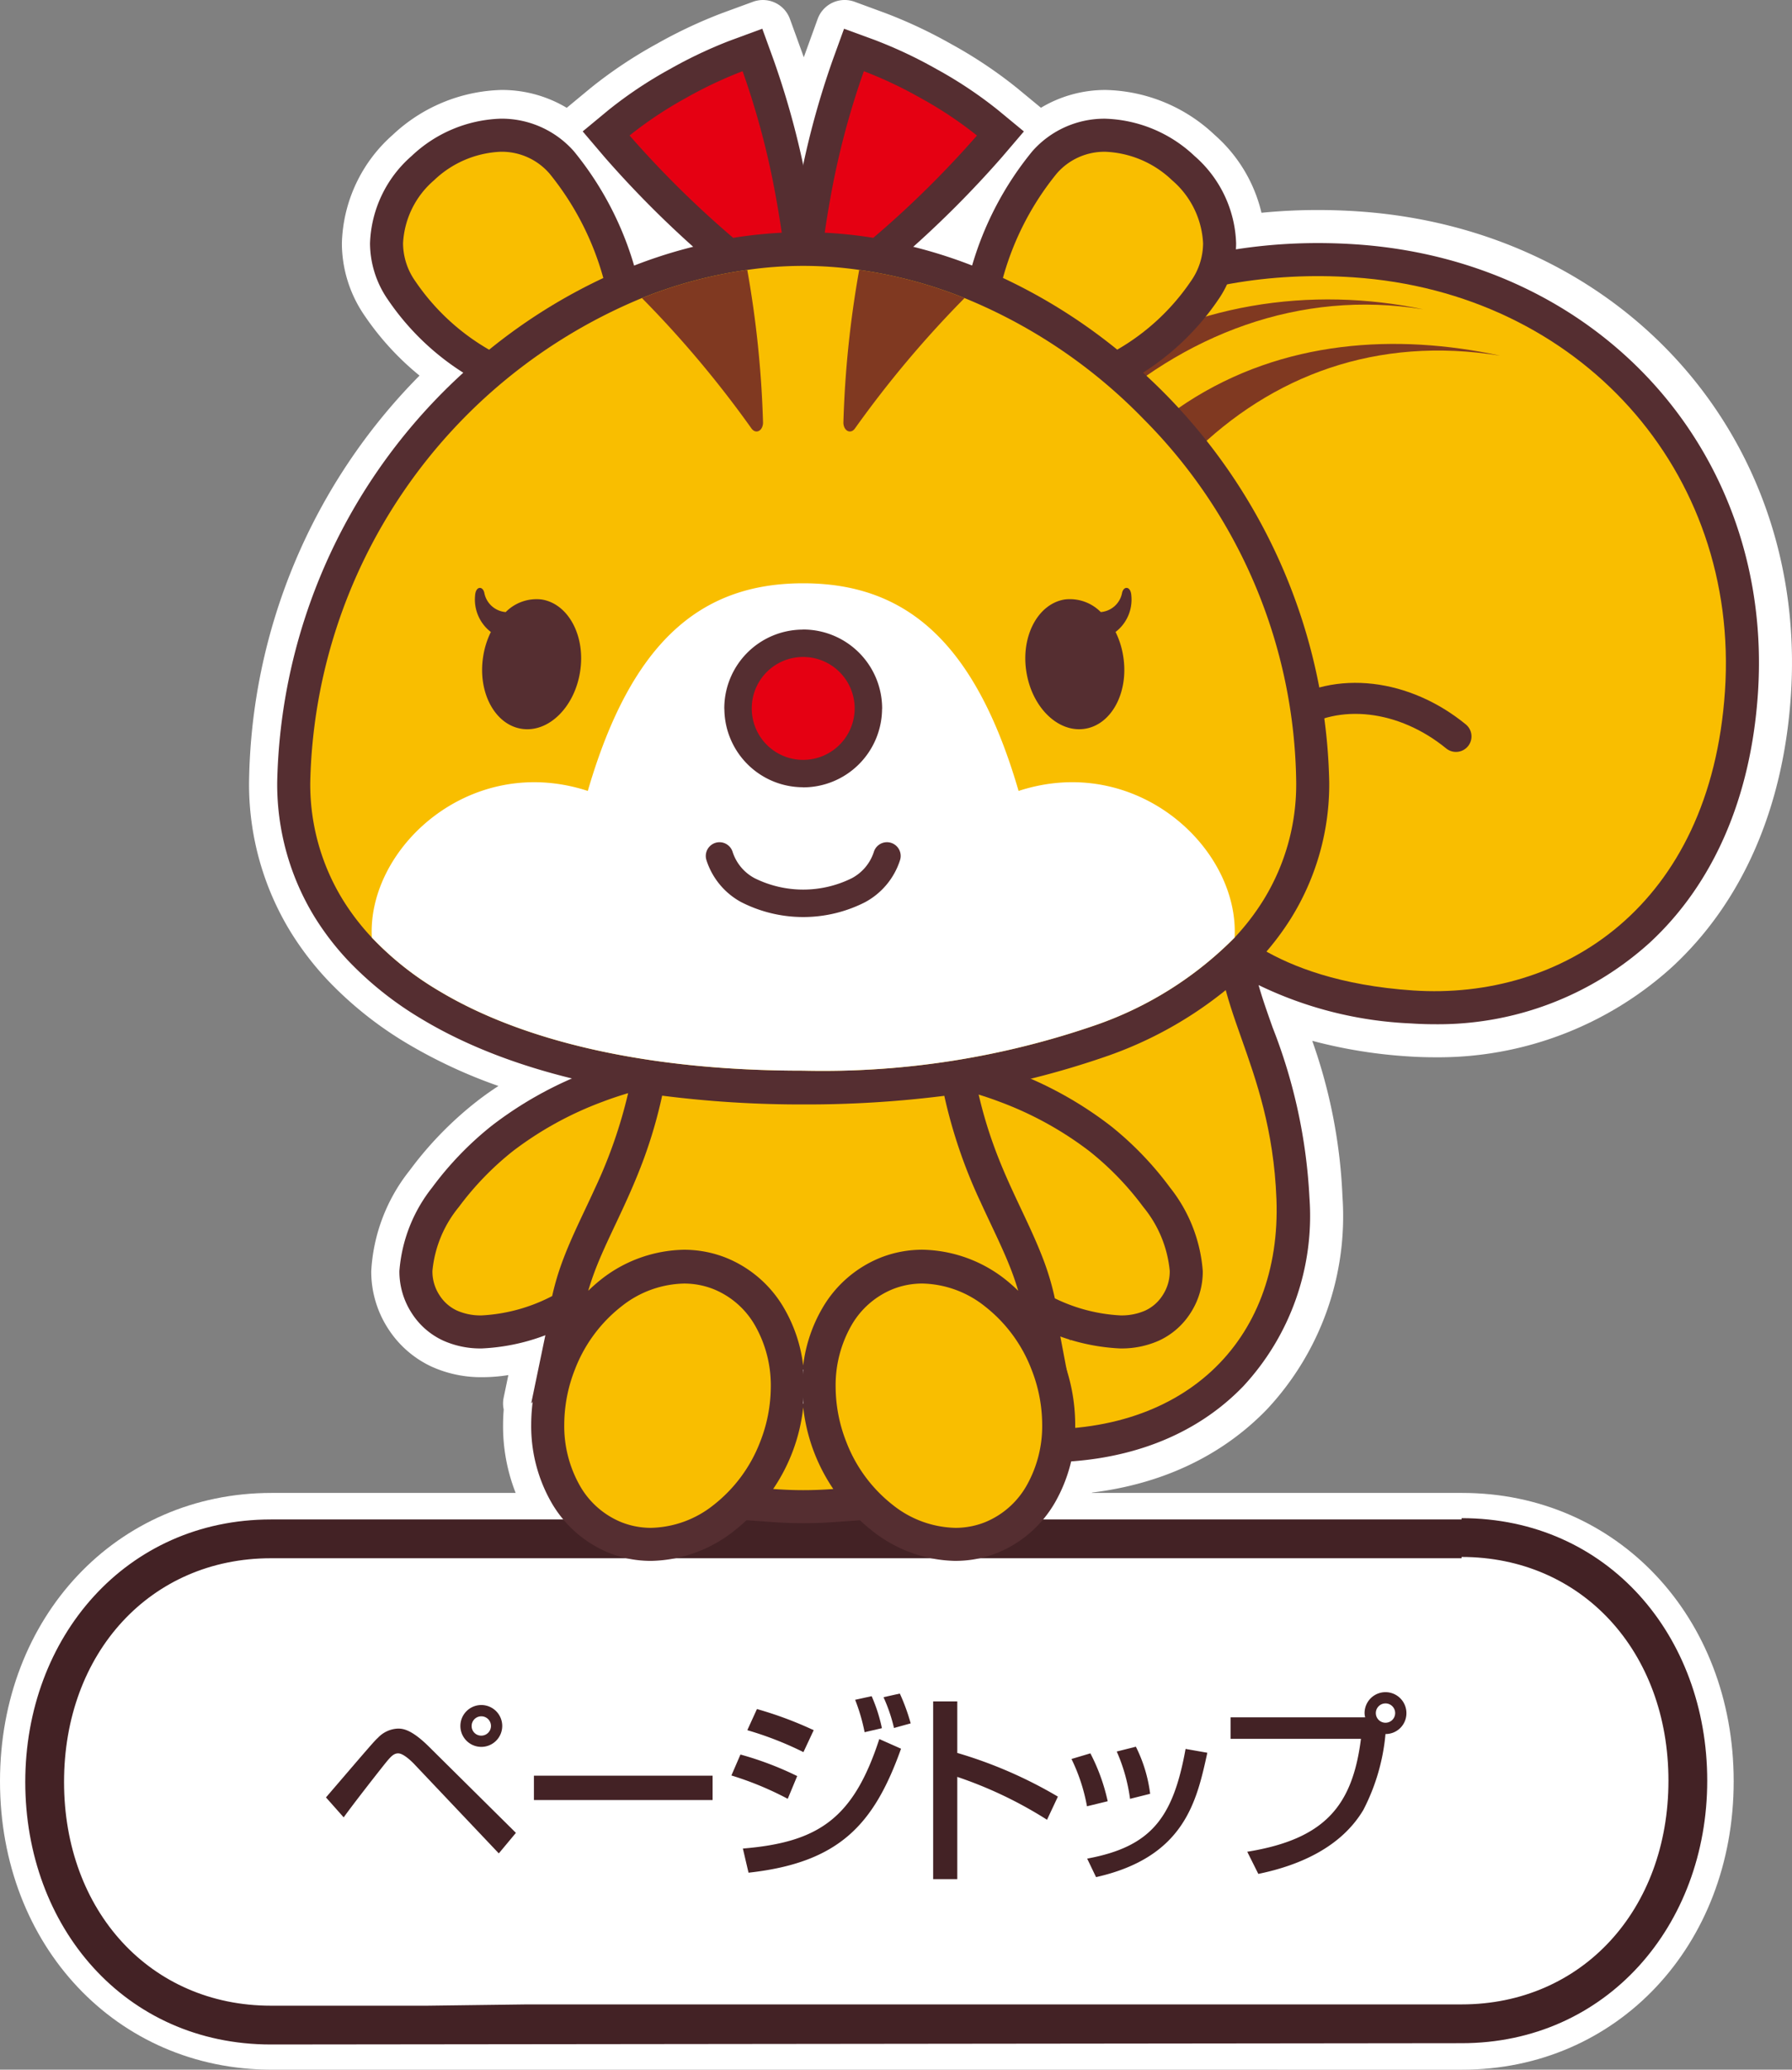
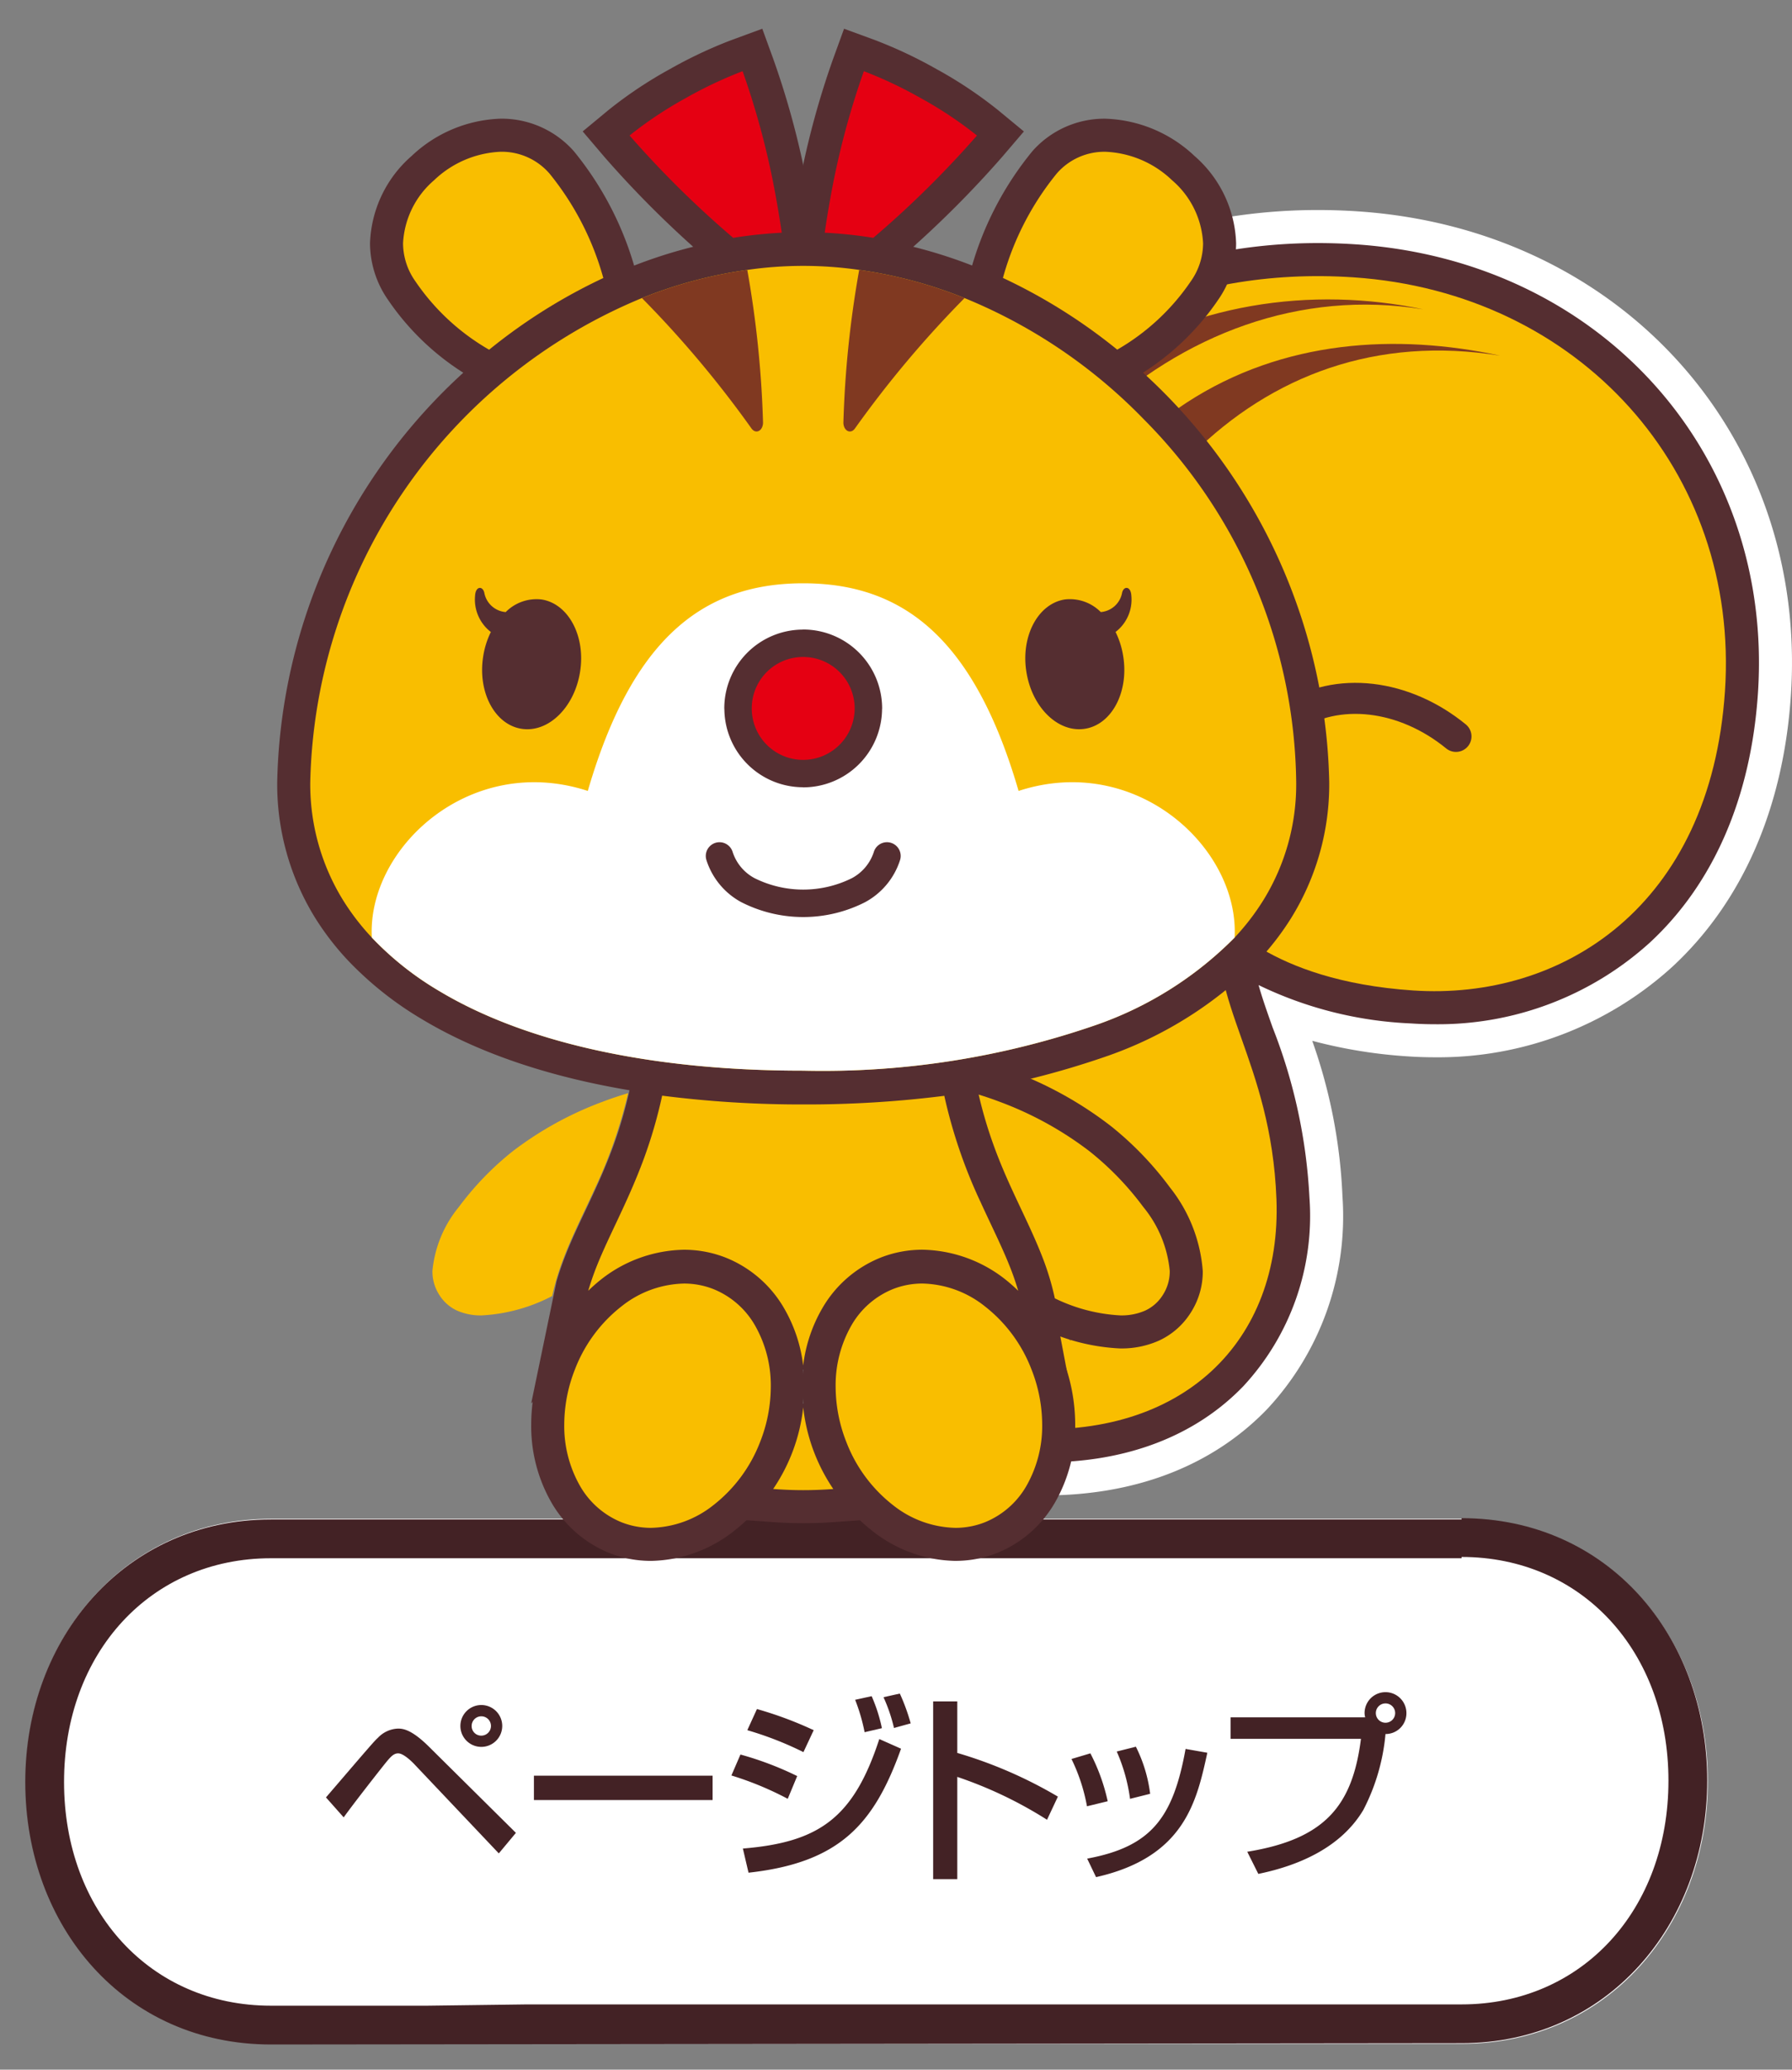
<svg xmlns="http://www.w3.org/2000/svg" width="99.8" height="115.231" viewBox="0 0 99.8 115.231">
  <rect x="0" y="0" width="99.8" height="115.231" fill="#808080" stroke="none" />
  <defs>
    <style>.cls-1{fill:#fff;}.cls-2{fill:#432225;}.cls-3{fill:#552e31;}.cls-4{fill:#f9be00;}.cls-5{fill:none;stroke:#552e31;stroke-linecap:round;stroke-linejoin:round;stroke-width:1.728px;}.cls-6{fill:#803921;}.cls-7{fill:#e50012;}</style>
  </defs>
  <title>pagetop_b_1-5</title>
  <g id="レイヤー_2" data-name="レイヤー 2">
    <g id="レイヤー_1-2" data-name="レイヤー 1">
-       <path class="cls-1" d="M53.229,88.504a9.264,9.264,0,0,1-5.542-1.964c-.106-.082-.211-.167-.312-.255l-.689.049c-.671.048-1.298.071-1.918.071-.605,0-1.233-.024-1.92-.072l-.689-.049c-.104.09-.207.175-.312.255a9.263,9.263,0,0,1-5.543,1.965,7.9,7.9,0,0,1-2.914-.548A8.147,8.147,0,0,1,29.361,84.46a10.143,10.143,0,0,1-1.344-5.146c0-.266.012-.54.036-.835a1.587,1.587,0,0,1-.003-.665l.261-1.255a9.21,9.21,0,0,1-1.428.117,6.68,6.68,0,0,1-2.843-.586,5.76,5.76,0,0,1-2.387-2.059,5.838,5.838,0,0,1-.978-3.253A9.854,9.854,0,0,1,22.812,65.168,19.922,19.922,0,0,1,26.421,61.425c.413-.329.861-.651,1.338-.962a28.109,28.109,0,0,1-5.064-2.354,20.706,20.706,0,0,1-4.464-3.556,16.879,16.879,0,0,1-2.018-2.624,15.723,15.723,0,0,1-2.342-8.38A32.763,32.763,0,0,1,23.361,20.915l.003-.003a15.568,15.568,0,0,1-3.047-3.321,7.127,7.127,0,0,1-1.277-4.027,8.333,8.333,0,0,1,2.834-6.057,9.181,9.181,0,0,1,6.034-2.498,7.015,7.015,0,0,1,3.654.994l1.338-1.108A25.17,25.17,0,0,1,36.582,2.438,26.708,26.708,0,0,1,40.204.734L41.936.099a1.601,1.601,0,0,1,2.056.955s.727,2.001.773,2.136c.047-.134.772-2.135.772-2.135A1.6,1.6,0,0,1,47.593.098l1.733.637a26.628,26.628,0,0,1,3.631,1.708,25.148,25.148,0,0,1,3.675,2.451L57.972,6a6.985,6.985,0,0,1,3.592-.991,9.102,9.102,0,0,1,6.086,2.506A8.301,8.301,0,0,1,70.474,13.562a7.085,7.085,0,0,1-1.27,4.018,15.625,15.625,0,0,1-3.044,3.326l.01.011a32.741,32.741,0,0,1,9.49,22.631,15.697,15.697,0,0,1-2.341,8.378,16.872,16.872,0,0,1-2.014,2.622,23.554,23.554,0,0,1-8.952,5.714c-.235.09-.477.178-.722.265.442.293.859.595,1.247.904l.086.068a19.967,19.967,0,0,1,3.524,3.682,10.024,10.024,0,0,1,2.127,5.616,5.831,5.831,0,0,1-.957,3.205,5.711,5.711,0,0,1-2.396,2.084,6.701,6.701,0,0,1-2.834.59,8.971,8.971,0,0,1-1.249-.091,11.505,11.505,0,0,1,.333,2.729,10.143,10.143,0,0,1-1.34,5.139,8.155,8.155,0,0,1-4.021,3.499,7.918,7.918,0,0,1-2.918.552Z" />
-       <path class="cls-1" d="M15.12,115.231C6.5,115.231,0,108.329,0,99.175S6.5,83.12,15.12,83.12H81.432c8.62,0,15.12,6.903,15.12,16.056s-6.5,16.056-15.12,16.056Z" />
      <path id="パス_7242" data-name="パス 7242" class="cls-1" d="M81.432,84.559H15.12c-8.064,0-13.68,6.552-13.68,14.616s5.544,14.616,13.68,14.616H81.432c8.064,0,13.68-6.552,13.68-14.616S89.496,84.559,81.432,84.559Z" />
      <g id="グループ_1197" data-name="グループ 1197">
        <path id="パス_7243" data-name="パス 7243" class="cls-1" d="M15.087,112.677c-7.2,0-12.6-5.76-12.6-13.536s5.4-13.536,12.6-13.536h66.312c7.2,0,12.6,5.832,12.6,13.536s-5.4,13.536-12.6,13.536h-66.312Z" />
        <path id="パス_7244" data-name="パス 7244" class="cls-2" d="M81.399,86.685c6.696,0,11.52,5.256,11.52,12.456s-4.824,12.456-11.52,12.456h-52.056l-5.544.072h-8.712c-6.696,0-11.52-5.256-11.52-12.456s4.824-12.456,11.52-12.456h66.312m0-2.16h-66.312c-8.064,0-13.68,6.552-13.68,14.616s5.544,14.616,13.68,14.616l66.312-.072c8.064,0,13.68-6.552,13.68-14.616s-5.544-14.616-13.68-14.616Z" />
      </g>
      <path class="cls-2" d="M18.154,100.073c2.432-2.835,2.701-3.149,2.891-3.317a1.623,1.623,0,0,1,1.109-.515c.236,0,.729,0,1.759,1.031l4.819,4.774-.953,1.143-4.65-4.908c-.101-.112-.627-.661-.952-.661-.246,0-.404.179-.616.426-.314.381-1.86,2.354-2.421,3.138Zm9.816-3.978a1.165,1.165,0,1,1-1.165-1.166A1.164,1.164,0,0,1,27.97,96.095Zm-1.703,0a.531.531,0,0,0,.538.538.538.538,0,0,0,.538-.538.538.538,0,0,0-1.076,0Z" />
      <path class="cls-2" d="M39.686,98.863v1.356H29.735V98.863Z" />
      <path class="cls-2" d="M43.871,100.151a17.789,17.789,0,0,0-3.138-1.3l.504-1.166a18.036,18.036,0,0,1,3.16,1.199Zm-2.499,2.768c4.236-.348,6.163-1.692,7.598-6.096l1.211.538c-1.502,4.202-3.418,6.343-8.494,6.903Zm3.373-5.368a18.782,18.782,0,0,0-3.126-1.221l.537-1.177a20.816,20.816,0,0,1,3.16,1.177Zm3.407-1.109a10.493,10.493,0,0,0-.527-1.804l.919-.202a8.954,8.954,0,0,1,.571,1.782Zm1.636-.235a9.176,9.176,0,0,0-.583-1.714l.908-.202a11.114,11.114,0,0,1,.605,1.659Z" />
      <path class="cls-2" d="M53.313,94.727v2.869a24.679,24.679,0,0,1,5.603,2.432l-.605,1.289a23.086,23.086,0,0,0-4.998-2.387v5.693H51.969V94.727Z" />
      <path class="cls-2" d="M60.536,100.566a10.078,10.078,0,0,0-.863-2.633l1.053-.314a10.758,10.758,0,0,1,.964,2.667Zm.011,2.914c3.564-.661,4.785-2.264,5.48-6.107l1.211.213c-.594,2.723-1.278,5.816-6.197,6.925Zm2.387-3.328a9.7,9.7,0,0,0-.74-2.634l1.065-.269a8.061,8.061,0,0,1,.795,2.622Z" />
      <path class="cls-2" d="M69.462,103.098c4.348-.706,5.861-2.578,6.332-6.287H68.532V95.613h7.497a.976.976,0,0,1-.034-.235,1.165,1.165,0,1,1,2.331,0,1.156,1.156,0,0,1-1.165,1.165,11.404,11.404,0,0,1-1.233,4.225c-1.221,2.05-3.507,3.082-5.85,3.563Zm7.161-7.721a.538.538,0,0,0,.538.538.538.538,0,0,0,0-1.076A.538.538,0,0,0,76.623,95.377Z" />
      <path class="cls-1" d="M58.179,83.258c-.529,0-1.069-.018-1.605-.054C46.09,82.498,39.604,70.212,39.646,51.141c.049-22.489,14.557-39.448,33.747-39.448.735,0,1.487.025,2.234.075,14.713.991,25.078,12.584,24.11,26.968-.422,6.264-2.703,11.48-6.597,15.086A19.377,19.377,0,0,1,79.889,58.865c-.48,0-.962-.016-1.443-.048a27.428,27.428,0,0,1-5.365-.869,29.441,29.441,0,0,1,1.684,8.674,15.73,15.73,0,0,1-4.193,11.83C67.544,81.596,63.259,83.258,58.179,83.258Z" />
      <path class="cls-3" d="M58.179,81.419q-.724,0-1.481-.05C47.274,80.734,41.446,69.153,41.486,51.145c.047-21.442,13.764-37.612,31.907-37.612.697,0,1.407.024,2.111.071,13.666.92,23.295,11.671,22.398,25.008-.39,5.786-2.468,10.579-6.011,13.86A17.545,17.545,0,0,1,79.889,57.025c-.438,0-.879-.015-1.319-.045a21.552,21.552,0,0,1-8.477-2.135c.205.733.479,1.505.784,2.367a29.982,29.982,0,0,1,2.049,9.479,13.934,13.934,0,0,1-3.68,10.484c-2.673,2.776-6.5,4.243-11.067,4.243Z" />
      <path class="cls-4" d="M67.982,50.952s2.586,3.645,10.712,4.193c8.285.557,16.563-4.65,17.372-16.655.826-12.284-8.121-22.203-20.685-23.049-18.805-1.266-32.011,15.496-32.055,35.708C43.289,67.669,48.295,78.958,56.821,79.532c9.073.611,14.569-4.866,14.267-12.77C70.792,59.011,67.18,55.809,67.982,50.952Z" />
      <path class="cls-5" d="M68.757,53.054c-2.735-14.107,6.629-16.714,12.329-12.054" />
      <path class="cls-6" d="M83.54,19.801C69.825,17.583,60.143,28.607,57.645,44.071c-2.541,15.734-.123,23.849,1.985,30.595,0,0-8.644-11.732-5.348-30.687C58.241,21.199,72.045,17.319,83.54,19.801Z" />
      <path class="cls-6" d="M79.264,17.222c-13.715-2.219-26.055,9.9-28.42,26.391-2.262,15.776.103,23.864,2.21,30.61,0,0-8.643-11.732-5.348-30.686C51.666,20.756,66.905,14.639,79.264,17.222Z" />
      <path class="cls-3" d="M61.062,20.898a29.056,29.056,0,0,0-5.985-3.756l-1.459-.679.48-1.537a17.961,17.961,0,0,1,3.394-6.504,5.345,5.345,0,0,1,4.051-1.813,7.564,7.564,0,0,1,4.986,2.079,6.718,6.718,0,0,1,2.313,4.866,5.529,5.529,0,0,1-.994,3.129,14.35,14.35,0,0,1-4.697,4.371l-1.098.645Z" />
      <path class="cls-3" d="M66.324,15.652a3.681,3.681,0,0,0,.677-2.107,4.937,4.937,0,0,0-1.726-3.508A5.7,5.7,0,0,0,61.555,8.449a3.514,3.514,0,0,0-2.703,1.21,15.879,15.879,0,0,0-2.999,5.814,30.9,30.9,0,0,1,6.366,3.993A12.488,12.488,0,0,0,66.324,15.652Z" />
      <path class="cls-3" d="M48.342,15.058a23.226,23.226,0,0,0-2.504-.264l-2.016-.1.285-1.998c.089-.623.197-1.285.323-1.981a46.745,46.745,0,0,1,1.947-7.379l.63-1.736,1.734.636A25.064,25.064,0,0,1,52.142,3.839a23.587,23.587,0,0,1,3.438,2.289L57.022,7.319,55.807,8.741a57.709,57.709,0,0,1-5.256,5.275c-.249.219-.491.428-.73.631l-.645.544Z" />
      <path class="cls-3" d="M49.333,12.637a55.449,55.449,0,0,0,5.075-5.091,21.979,21.979,0,0,0-3.165-2.102A23.206,23.206,0,0,0,48.108,3.964a44.742,44.742,0,0,0-1.867,7.08c-.122.672-.225,1.311-.311,1.913a24.949,24.949,0,0,1,2.703.285C48.865,13.046,49.096,12.845,49.333,12.637Z" />
      <path class="cls-3" d="M39.639,14.644A57.259,57.259,0,0,1,33.66,8.737L32.451,7.316l1.437-1.189A23.537,23.537,0,0,1,37.326,3.836a25.055,25.055,0,0,1,3.396-1.6l1.732-.636.63,1.735a46.461,46.461,0,0,1,1.948,7.38c.127.693.233,1.354.323,1.976l.291,2.003-2.022.1a23.204,23.204,0,0,0-2.505.264l-.836.133Z" />
      <path class="cls-3" d="M40.831,13.241a24.981,24.981,0,0,1,2.704-.285c-.087-.602-.19-1.241-.313-1.913A44.398,44.398,0,0,0,41.356,3.964a23.206,23.206,0,0,0-3.135,1.48,21.907,21.907,0,0,0-3.16,2.1A55.504,55.504,0,0,0,40.831,13.241Z" />
      <path class="cls-3" d="M26.308,21.058a14.358,14.358,0,0,1-4.702-4.37,5.55,5.55,0,0,1-.999-3.133,6.734,6.734,0,0,1,2.319-4.872,7.554,7.554,0,0,1,4.95-2.075,5.363,5.363,0,0,1,4.082,1.81,18.032,18.032,0,0,1,3.398,6.512l.48,1.537-1.459.68a29.052,29.052,0,0,0-5.98,3.755l-.99.8Z" />
      <path class="cls-3" d="M27.24,19.471a30.906,30.906,0,0,1,6.36-3.992,15.93,15.93,0,0,0-3.001-5.82,3.517,3.517,0,0,0-2.704-1.21A5.708,5.708,0,0,0,24.172,10.037a4.949,4.949,0,0,0-1.726,3.508,3.68,3.68,0,0,0,.679,2.106A12.491,12.491,0,0,0,27.24,19.471Z" />
      <path class="cls-3" d="M44.705,61.45c-8.757,0-16.095-1.629-21.219-4.713a19.108,19.108,0,0,1-4.121-3.279,15.223,15.223,0,0,1-1.825-2.373,14.139,14.139,0,0,1-2.102-7.538A31.709,31.709,0,0,1,35.064,14.887a26.803,26.803,0,0,1,6.3-1.682,24.231,24.231,0,0,1,3.347-.242,24.699,24.699,0,0,1,3.39.242,26.871,26.871,0,0,1,6.299,1.682A31.716,31.716,0,0,1,74.028,43.547a14.127,14.127,0,0,1-2.103,7.537,15.211,15.211,0,0,1-1.822,2.372A21.975,21.975,0,0,1,61.751,58.766a48.075,48.075,0,0,1-16.997,2.684L44.705,59.61Z" />
      <path class="cls-3" d="M63.678,23.321a29.342,29.342,0,0,0-9.962-6.727,24.989,24.989,0,0,0-5.867-1.567,21.706,21.706,0,0,0-6.232,0,24.947,24.947,0,0,0-5.867,1.567A29.869,29.869,0,0,0,17.278,43.546,12.266,12.266,0,0,0,19.104,50.117a13.315,13.315,0,0,0,1.604,2.084,17.222,17.222,0,0,0,3.727,2.96c4.691,2.823,11.636,4.453,20.298,4.449a46.527,46.527,0,0,0,16.364-2.563,20.174,20.174,0,0,0,7.661-4.846,13.304,13.304,0,0,0,1.603-2.084,12.252,12.252,0,0,0,1.828-6.57A29.13,29.13,0,0,0,63.678,23.321Z" />
      <path class="cls-3" d="M62.377,75.076a11.353,11.353,0,0,1-4.389-1.113l-.843-.381-.197-.904a13.191,13.191,0,0,0-.509-1.755c-.349-.943-.777-1.851-1.23-2.811-.524-1.111-1.066-2.261-1.561-3.61a26.4,26.4,0,0,1-.938-3.146l-.726-3.13,3.067.959c.419.131.845.275,1.272.438a20.994,20.994,0,0,1,5.527,3.059l.086.068a18.242,18.242,0,0,1,3.226,3.37,8.484,8.484,0,0,1,1.823,4.658,4.227,4.227,0,0,1-.698,2.349A4.13,4.13,0,0,1,64.552,74.637a5.099,5.099,0,0,1-2.155.439Z" />
      <path class="cls-3" d="M60.706,64.123l-.002-.002a19.234,19.234,0,0,0-5.038-2.78c-.391-.149-.781-.28-1.165-.4a24.614,24.614,0,0,0,.873,2.928c.893,2.439,1.999,4.284,2.79,6.418a15.018,15.018,0,0,1,.58,1.999,9.427,9.427,0,0,0,3.651.95,3.273,3.273,0,0,0,1.377-.266,2.286,2.286,0,0,0,.972-.849,2.405,2.405,0,0,0,.399-1.364,6.566,6.566,0,0,0-1.473-3.557A16.521,16.521,0,0,0,60.706,64.123Z" />
-       <path class="cls-3" d="M26.824,75.076a5.063,5.063,0,0,1-2.142-.437,4.125,4.125,0,0,1-1.73-1.495,4.257,4.257,0,0,1-.709-2.376,8.513,8.513,0,0,1,1.827-4.655A18.266,18.266,0,0,1,27.38,62.68a20.997,20.997,0,0,1,5.531-3.061c.495-.189,1.018-.364,1.548-.521l3.017-.892-.702,3.066a28.666,28.666,0,0,1-1.955,5.629c-.194.426-.389.84-.582,1.25-.447.946-.869,1.84-1.211,2.77a13.098,13.098,0,0,0-.481,1.644l-.201.887-.827.379c-.053.029-.108.057-.166.083a11.404,11.404,0,0,1-4.502,1.161Z" />
-       <path class="cls-3" d="M34.982,60.863c-.467.138-.943.296-1.421.478a19.27,19.27,0,0,0-5.039,2.78v.002a16.577,16.577,0,0,0-2.967,3.077,6.57,6.57,0,0,0-1.471,3.557,2.405,2.405,0,0,0,.399,1.364,2.29,2.29,0,0,0,.974.849,3.261,3.261,0,0,0,1.376.266,9.548,9.548,0,0,0,3.754-.993c.057-.026.109-.057.165-.083a14.71,14.71,0,0,1,.549-1.873c.523-1.423,1.196-2.719,1.844-4.145A26.751,26.751,0,0,0,34.982,60.863Z" />
      <path class="cls-3" d="M55.442,73.204a7.43,7.43,0,0,0-.579-.514,5.798,5.798,0,0,0-3.489-1.27,4.497,4.497,0,0,0-1.66.313,4.721,4.721,0,0,0-2.342,2.057,6.406,6.406,0,0,0-.816,2.468l-3.652-.002a6.43,6.43,0,0,0-.811-2.464,4.735,4.735,0,0,0-2.345-2.058,4.496,4.496,0,0,0-1.662-.314,5.792,5.792,0,0,0-3.488,1.27,7.192,7.192,0,0,0-.567.503l-4.448,4.946L30.994,71.344c.103-.35.217-.695.343-1.039.353-.967.792-1.898,1.257-2.884.514-1.09,1.046-2.217,1.535-3.541a24.379,24.379,0,0,0,.949-3.271l.36-1.649,1.674.217a59.529,59.529,0,0,0,7.62.474,59.598,59.598,0,0,0,7.62-.464l1.673-.217.361,1.649a26.626,26.626,0,0,0,1.893,5.536c.196.432.39.842.577,1.24.469.994.912,1.933,1.269,2.908.127.346.242.694.345,1.049l1.351,7.106Z" />
      <path class="cls-3" d="M32.758,71.865a9.543,9.543,0,0,1,.726-.638,7.662,7.662,0,0,1,4.603-1.646,6.34,6.34,0,0,1,2.337.442,6.576,6.576,0,0,1,3.257,2.84,8.302,8.302,0,0,1,1.05,3.165,8.285,8.285,0,0,1,1.052-3.165,6.573,6.573,0,0,1,3.255-2.84,6.349,6.349,0,0,1,2.338-.442,7.665,7.665,0,0,1,4.603,1.646,9.23,9.23,0,0,1,.726.64c-.091-.314-.193-.622-.306-.93C55.932,69.663,55.281,68.399,54.607,66.921a28.286,28.286,0,0,1-2.017-5.909,61.201,61.201,0,0,1-7.857.48,61.101,61.101,0,0,1-7.857-.489,26.432,26.432,0,0,1-1.021,3.516c-.967,2.617-2.092,4.509-2.79,6.418C32.953,71.244,32.851,71.552,32.758,71.865Z" />
      <path class="cls-3" d="M36.26,86.904a6.304,6.304,0,0,1-2.32-.437,6.562,6.562,0,0,1-3.234-2.82,8.54,8.54,0,0,1-1.122-4.333,10.205,10.205,0,0,1,.727-3.757,9.966,9.966,0,0,1,3.199-4.298,7.65,7.65,0,0,1,4.571-1.636,6.302,6.302,0,0,1,2.329.438,6.547,6.547,0,0,1,3.233,2.82,8.532,8.532,0,0,1,1.123,4.329,10.218,10.218,0,0,1-.729,3.762,9.975,9.975,0,0,1-3.196,4.295,7.657,7.657,0,0,1-4.573,1.637Z" />
      <path class="cls-3" d="M39.734,71.772a4.45,4.45,0,0,0-1.646-.31,5.774,5.774,0,0,0-3.464,1.261,8.161,8.161,0,0,0-2.601,3.508,8.426,8.426,0,0,0-.6,3.082,6.731,6.731,0,0,0,.867,3.398,4.698,4.698,0,0,0,2.324,2.043,4.457,4.457,0,0,0,1.648.31,5.778,5.778,0,0,0,3.464-1.261,8.173,8.173,0,0,0,2.599-3.506,8.419,8.419,0,0,0,.601-3.087,6.727,6.727,0,0,0-.868-3.396A4.689,4.689,0,0,0,39.734,71.772Z" />
      <path class="cls-3" d="M44.733,84.805c-.561,0-1.152-.022-1.806-.069l-3.14-.223L41.522,81.887a8.63,8.63,0,0,0,.842-1.576,8.506,8.506,0,0,0,.538-2.164l3.655-.008a8.755,8.755,0,0,0,.543,2.173,8.633,8.633,0,0,0,.844,1.581l1.72,2.622-3.128.223C45.899,84.783,45.309,84.805,44.733,84.805Z" />
      <path class="cls-3" d="M44.731,78.356a10.01,10.01,0,0,1-1.674,4.545c.544.039,1.1.065,1.675.065s1.131-.024,1.674-.063a10.054,10.054,0,0,1-1.675-4.547Z" />
      <path class="cls-3" d="M53.196,86.904a7.657,7.657,0,0,1-4.573-1.637,9.958,9.958,0,0,1-3.195-4.295,10.233,10.233,0,0,1-.73-3.762,8.529,8.529,0,0,1,1.121-4.329A6.545,6.545,0,0,1,49.05,70.062a6.318,6.318,0,0,1,2.326-.439,7.653,7.653,0,0,1,4.578,1.637,9.956,9.956,0,0,1,3.198,4.298,10.192,10.192,0,0,1,.728,3.755,8.544,8.544,0,0,1-1.12,4.33,6.564,6.564,0,0,1-3.231,2.821,6.311,6.311,0,0,1-2.327.439Z" />
      <path class="cls-3" d="M54.839,72.724a5.773,5.773,0,0,0-3.463-1.261,4.458,4.458,0,0,0-1.648.31A4.688,4.688,0,0,0,47.405,73.814a6.725,6.725,0,0,0-.867,3.396,8.454,8.454,0,0,0,.601,3.087,8.162,8.162,0,0,0,2.599,3.506A5.778,5.778,0,0,0,53.202,85.064a4.452,4.452,0,0,0,1.648-.31,4.705,4.705,0,0,0,2.324-2.043,6.732,6.732,0,0,0,.867-3.398,8.412,8.412,0,0,0-.6-3.08A8.157,8.157,0,0,0,54.839,72.724Z" />
      <path class="cls-4" d="M58.853,9.66a3.513,3.513,0,0,1,2.703-1.21,5.7,5.7,0,0,1,3.72,1.587,4.937,4.937,0,0,1,1.726,3.508,3.681,3.681,0,0,1-.677,2.107,12.488,12.488,0,0,1-4.104,3.815,30.902,30.902,0,0,0-6.366-3.993A15.878,15.878,0,0,1,58.853,9.66Z" />
      <path class="cls-7" d="M46.242,11.044a44.747,44.747,0,0,1,1.867-7.08A23.202,23.202,0,0,1,51.244,5.444a21.98,21.98,0,0,1,3.165,2.102,55.453,55.453,0,0,1-5.075,5.091c-.237.208-.468.409-.7.604a24.959,24.959,0,0,0-2.703-.285C46.017,12.355,46.12,11.716,46.242,11.044Z" />
      <path class="cls-7" d="M35.062,7.544a21.908,21.908,0,0,1,3.16-2.1,23.202,23.202,0,0,1,3.135-1.48,44.398,44.398,0,0,1,1.867,7.08c.123.672.225,1.311.313,1.913a24.991,24.991,0,0,0-2.704.285A55.515,55.515,0,0,1,35.062,7.544Z" />
      <path class="cls-4" d="M23.126,15.651a3.68,3.68,0,0,1-.679-2.106,4.949,4.949,0,0,1,1.726-3.508A5.708,5.708,0,0,1,27.895,8.449a3.517,3.517,0,0,1,2.704,1.21,15.93,15.93,0,0,1,3.001,5.82,30.908,30.908,0,0,0-6.36,3.992A12.491,12.491,0,0,1,23.126,15.651Z" />
      <path class="cls-4" d="M24.436,55.161a17.222,17.222,0,0,1-3.727-2.96,13.314,13.314,0,0,1-1.604-2.084,12.266,12.266,0,0,1-1.826-6.57A29.869,29.869,0,0,1,35.75,16.595a24.946,24.946,0,0,1,5.867-1.567,21.705,21.705,0,0,1,6.232,0,24.987,24.987,0,0,1,5.867,1.567,29.342,29.342,0,0,1,9.962,6.727,29.13,29.13,0,0,1,8.51,20.225,12.252,12.252,0,0,1-1.828,6.57,13.307,13.307,0,0,1-1.603,2.084,20.175,20.175,0,0,1-7.661,4.846,46.527,46.527,0,0,1-16.364,2.563C36.071,59.613,29.127,57.983,24.436,55.161Z" />
      <path class="cls-4" d="M60.707,64.123a16.519,16.519,0,0,1,2.965,3.077,6.566,6.566,0,0,1,1.473,3.557,2.405,2.405,0,0,1-.399,1.364,2.286,2.286,0,0,1-.972.849,3.273,3.273,0,0,1-1.377.266,9.426,9.426,0,0,1-3.651-.95,15.022,15.022,0,0,0-.58-1.999c-.791-2.134-1.897-3.98-2.79-6.418a24.626,24.626,0,0,1-.873-2.928c.384.12.774.251,1.165.4a19.234,19.234,0,0,1,5.038,2.78Z" />
      <path class="cls-4" d="M28.522,64.121a19.27,19.27,0,0,1,5.039-2.78c.478-.182.954-.34,1.421-.478a26.748,26.748,0,0,1-1.838,5.279c-.648,1.426-1.321,2.722-1.844,4.145a14.716,14.716,0,0,0-.549,1.873c-.057.026-.109.057-.165.083a9.547,9.547,0,0,1-3.754.993,3.26,3.26,0,0,1-1.376-.266,2.29,2.29,0,0,1-.974-.849,2.405,2.405,0,0,1-.399-1.364,6.57,6.57,0,0,1,1.471-3.557,16.576,16.576,0,0,1,2.967-3.077Z" />
      <path class="cls-4" d="M33.065,70.936c.698-1.909,1.823-3.801,2.79-6.418a26.438,26.438,0,0,0,1.021-3.516,61.103,61.103,0,0,0,7.857.489,61.201,61.201,0,0,0,7.857-.48,28.286,28.286,0,0,0,2.017,5.909c.674,1.478,1.325,2.742,1.792,4.015.113.308.215.616.306.93a9.23,9.23,0,0,0-.726-.64,7.665,7.665,0,0,0-4.603-1.646,6.349,6.349,0,0,0-2.338.442,6.572,6.572,0,0,0-3.255,2.84,8.285,8.285,0,0,0-1.052,3.165,8.303,8.303,0,0,0-1.05-3.165A6.576,6.576,0,0,0,40.425,70.023a6.341,6.341,0,0,0-2.337-.442,7.661,7.661,0,0,0-4.603,1.646,9.544,9.544,0,0,0-.726.638C32.852,71.552,32.954,71.244,33.065,70.936Z" />
      <path class="cls-4" d="M39.727,83.803a5.778,5.778,0,0,1-3.464,1.261,4.458,4.458,0,0,1-1.648-.31A4.698,4.698,0,0,1,32.291,82.711a6.731,6.731,0,0,1-.867-3.398,8.426,8.426,0,0,1,.6-3.082,8.161,8.161,0,0,1,2.601-3.508A5.774,5.774,0,0,1,38.089,71.463a4.45,4.45,0,0,1,1.646.31,4.689,4.689,0,0,1,2.324,2.042,6.727,6.727,0,0,1,.868,3.396,8.42,8.42,0,0,1-.601,3.087A8.173,8.173,0,0,1,39.727,83.803Z" />
-       <path class="cls-4" d="M44.734,82.966c-.575,0-1.131-.026-1.675-.065a10.011,10.011,0,0,0,1.674-4.545,10.054,10.054,0,0,0,1.675,4.547C45.864,82.941,45.309,82.966,44.734,82.966Z" />
+       <path class="cls-4" d="M44.734,82.966c-.575,0-1.131-.026-1.675-.065a10.011,10.011,0,0,0,1.674-4.545,10.054,10.054,0,0,0,1.675,4.547C45.864,82.941,45.309,82.966,44.734,82.966" />
      <path class="cls-4" d="M57.174,82.711a4.705,4.705,0,0,1-2.324,2.043,4.452,4.452,0,0,1-1.648.31,5.778,5.778,0,0,1-3.464-1.261,8.162,8.162,0,0,1-2.599-3.506,8.454,8.454,0,0,1-.601-3.087,6.725,6.725,0,0,1,.867-3.396,4.688,4.688,0,0,1,2.323-2.042,4.458,4.458,0,0,1,1.648-.31,5.773,5.773,0,0,1,3.463,1.261,8.157,8.157,0,0,1,2.602,3.51,8.412,8.412,0,0,1,.6,3.08A6.732,6.732,0,0,1,57.174,82.711Z" />
      <path class="cls-3" d="M30.165,33.377a2.414,2.414,0,0,0-2.001.701,1.319,1.319,0,0,1-1.193-1.08c-.091-.386-.486-.373-.514.177a2.278,2.278,0,0,0,.88,2.012,4.658,4.658,0,0,0-.429,1.372c-.311,1.991.653,3.787,2.14,4.018,1.489.232,2.949-1.193,3.258-3.179C32.62,35.415,31.657,33.613,30.165,33.377Z" />
      <path class="cls-3" d="M60.417,40.576c1.489-.23,2.451-2.027,2.14-4.018a4.671,4.671,0,0,0-.429-1.373,2.268,2.268,0,0,0,.88-2.011c-.028-.55-.423-.563-.515-.177a1.315,1.315,0,0,1-1.189,1.08,2.419,2.419,0,0,0-2.004-.701c-1.491.236-2.452,2.038-2.14,4.02C57.468,39.384,58.928,40.808,60.417,40.576Z" />
      <path class="cls-6" d="M35.75,16.595a59.19,59.19,0,0,1,6.092,7.247c.25.36.642.144.653-.303a57.731,57.731,0,0,0-.878-8.511A24.946,24.946,0,0,0,35.75,16.595Z" />
      <path class="cls-6" d="M46.97,23.539c.01.447.405.663.653.303a59.404,59.404,0,0,1,6.094-7.247,24.987,24.987,0,0,0-5.867-1.567A57.557,57.557,0,0,0,46.97,23.539Z" />
      <path class="cls-1" d="M56.727,44.036c-2.448-8.411-6.366-11.561-11.994-11.561s-9.549,3.15-11.997,11.561c-6.549-2.137-12.297,3.182-12.028,8.165a17.222,17.222,0,0,0,3.727,2.96c4.691,2.823,11.636,4.453,20.298,4.449a46.527,46.527,0,0,0,16.364-2.563,20.175,20.175,0,0,0,7.661-4.846C69.027,47.218,63.28,41.898,56.727,44.036Z" />
      <path class="cls-3" d="M40.339,39.466v.039h.003a4.388,4.388,0,0,0,4.347,4.326v.002l.032.002.008.002H44.74v-.002l.016.002a4.398,4.398,0,0,0,4.368-4.367h.002l.002-.021v-.016h0v-.016a4.398,4.398,0,0,0-4.386-4.368l-.034.002v-.001l-.005.001-.041.001v.002a4.385,4.385,0,0,0-4.325,4.379l.002.034Z" />
      <path class="cls-7" d="M41.867,39.444v-.011A2.856,2.856,0,0,1,44.714,36.578l.016-.002v.002h.011a2.866,2.866,0,0,1,2.857,2.848V39.442a2.871,2.871,0,0,1-2.849,2.865h-.019a2.861,2.861,0,0,1-2.863-2.847v-.016Z" />
      <path class="cls-3" d="M48.203,50.217a4.067,4.067,0,0,0,1.927-2.345A.764.764,0,0,0,48.663,47.44a2.538,2.538,0,0,1-1.228,1.457,6.092,6.092,0,0,1-5.404,0A2.541,2.541,0,0,1,40.804,47.44a.764.764,0,0,0-1.466.433,4.064,4.064,0,0,0,1.925,2.345,7.592,7.592,0,0,0,6.94,0Z" />
    </g>
  </g>
</svg>